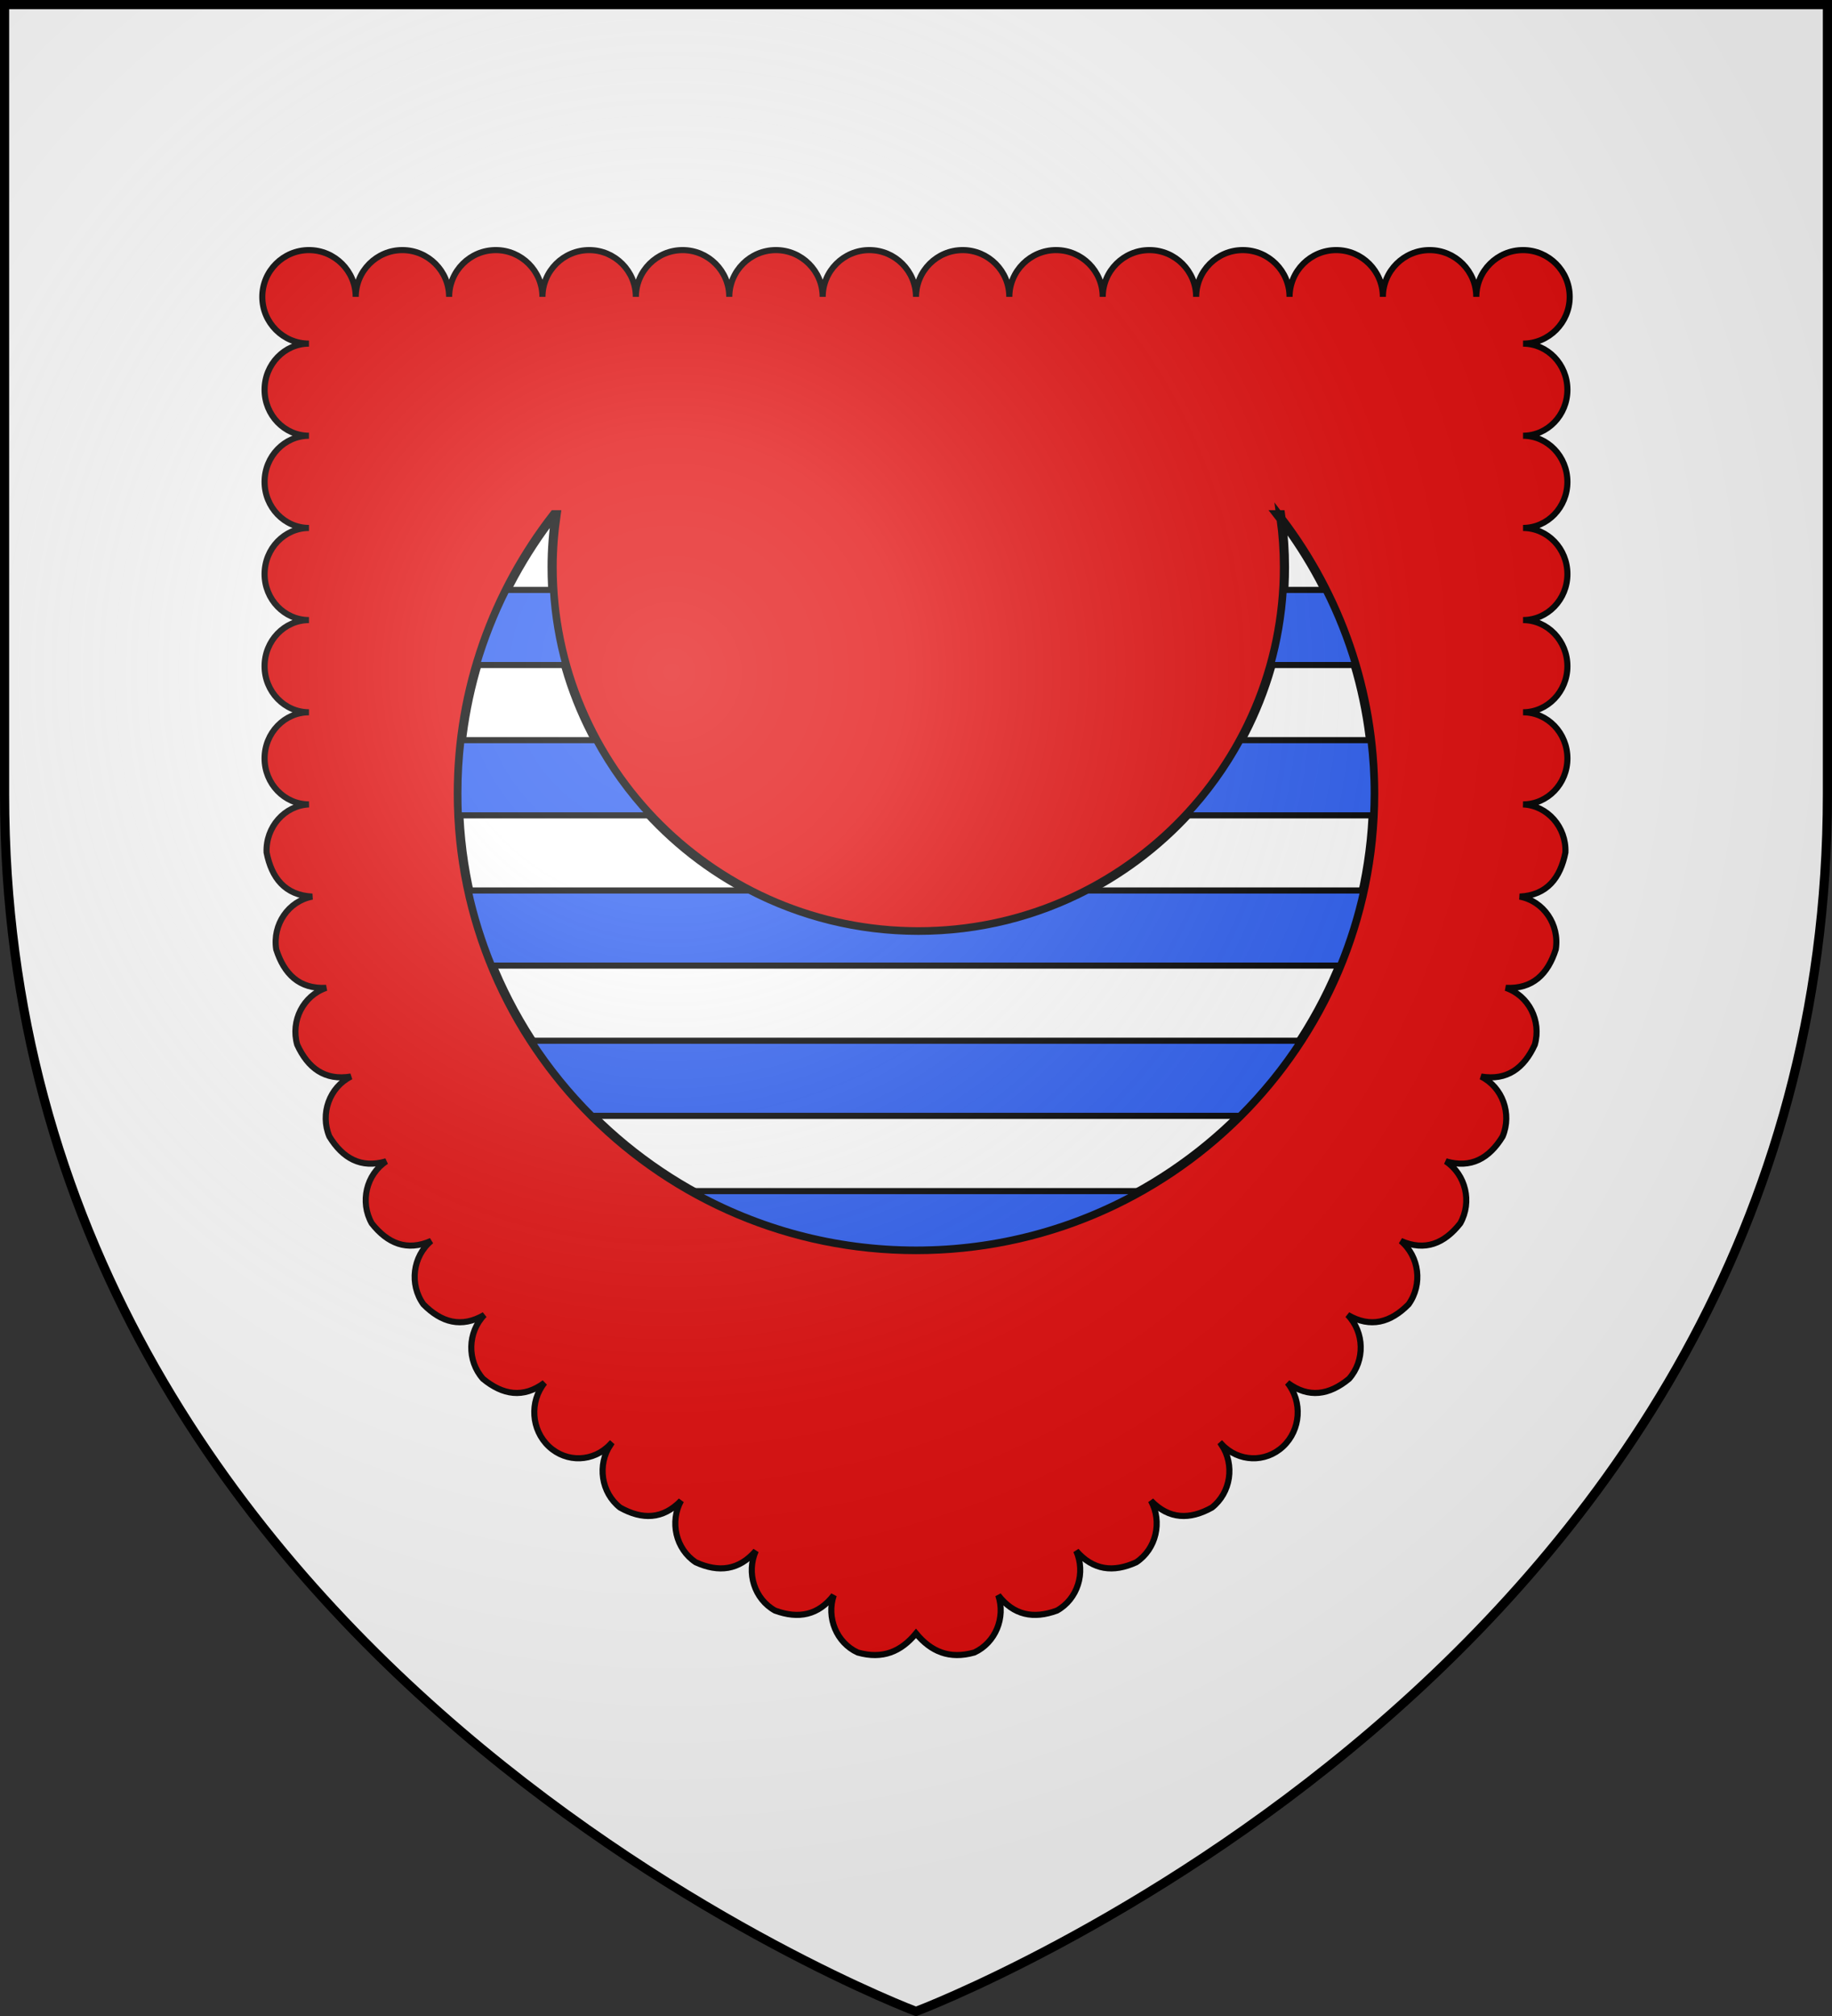
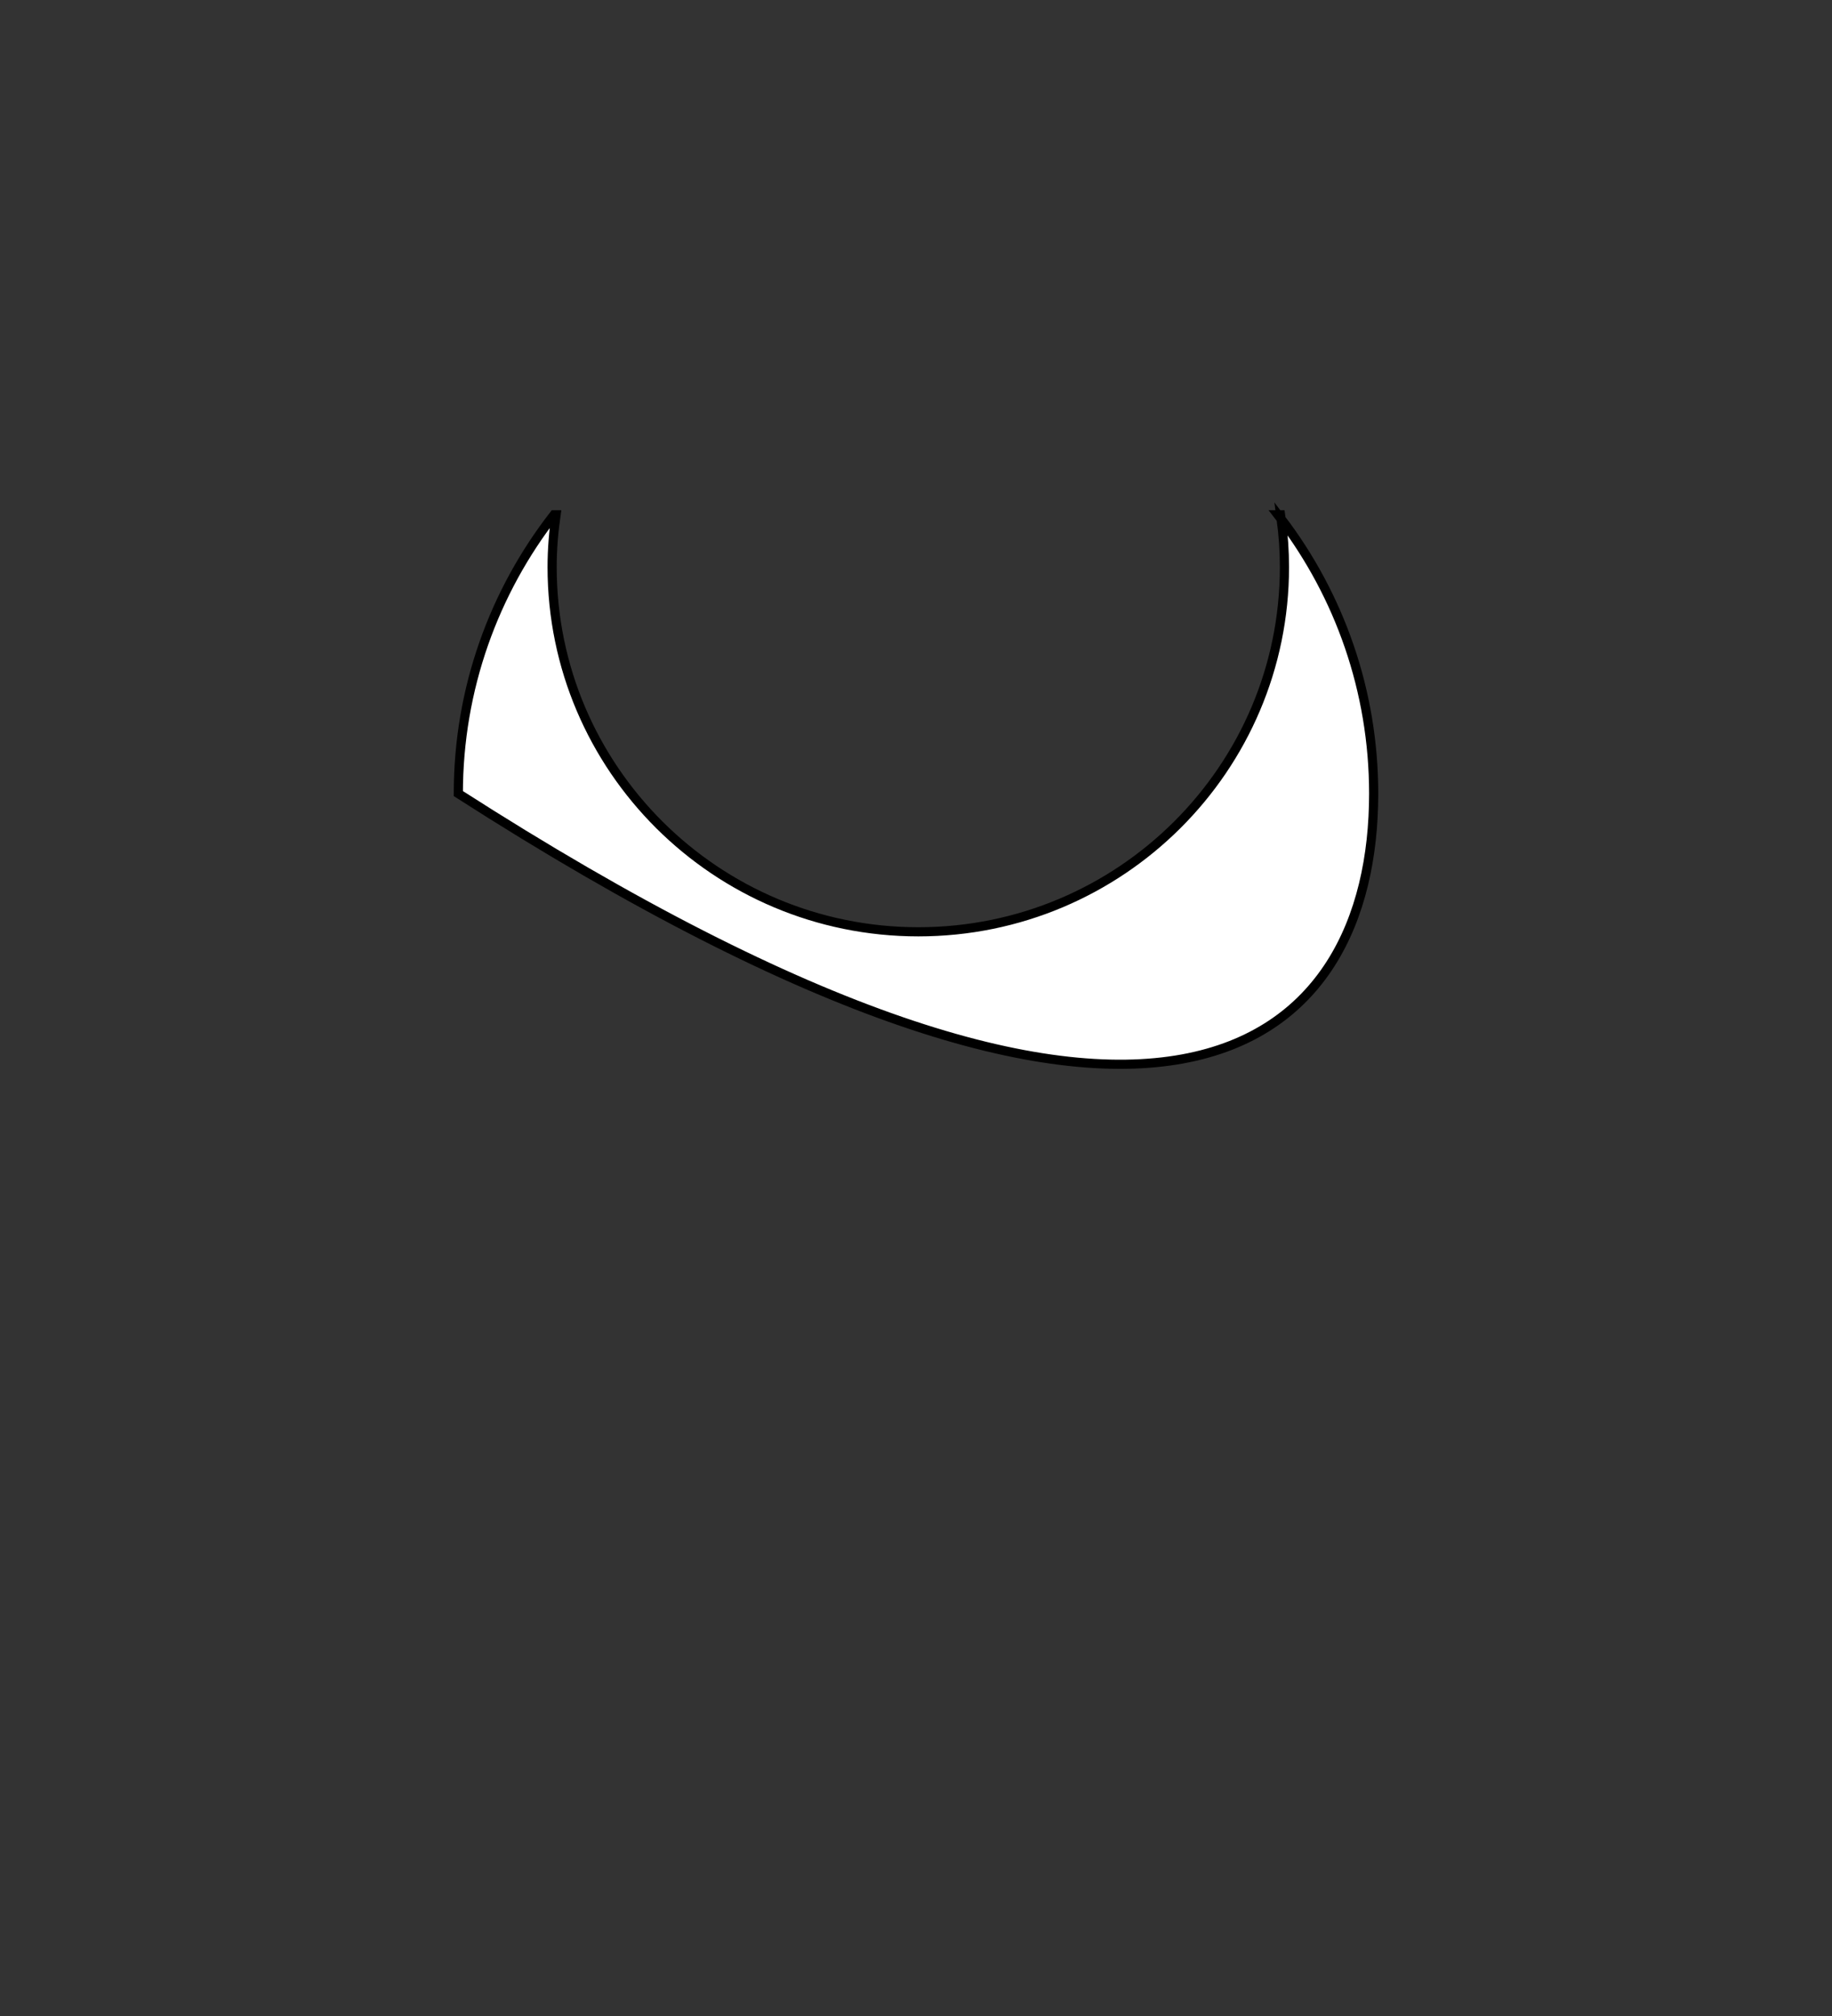
<svg xmlns="http://www.w3.org/2000/svg" xmlns:ns1="http://sodipodi.sourceforge.net/DTD/sodipodi-0.dtd" xmlns:ns2="http://www.inkscape.org/namespaces/inkscape" xmlns:xlink="http://www.w3.org/1999/xlink" width="600" height="660" viewBox="0 0 600 660" id="svg2" ns1:version="0.32" ns2:version="0.46" ns1:docname="Blason_ville_fr_Tréal-A.svg" ns2:output_extension="org.inkscape.output.svg.inkscape" version="1.0">
  <rect x="0" y="0" width="600" height="660" fill="#333333" stroke="none" />
  <ns1:namedview ns2:window-height="977" ns2:window-width="1280" ns2:pageshadow="2" ns2:pageopacity="0.0" guidetolerance="10.0" gridtolerance="10.0" objecttolerance="10.0" borderopacity="1.0" bordercolor="#666666" pagecolor="#ffffff" id="base" showgrid="false" ns2:zoom="1.1863636" ns2:cx="300" ns2:cy="330" ns2:window-x="-4" ns2:window-y="-4" ns2:current-layer="layer4" ns2:object-nodes="true" />
  <defs id="defs4">
    <radialGradient id="Gradient1" gradientUnits="userSpaceOnUse" cx="-80" cy="-80" r="405">
      <stop style="stop-color:#fff;stop-opacity:0.31" offset="0" id="stop7" />
      <stop style="stop-color:#fff;stop-opacity:0.25" offset="0.19" id="stop9" />
      <stop style="stop-color:#6b6b6b;stop-opacity:0.125" offset="0.6" id="stop11" />
      <stop style="stop-color:#000;stop-opacity:0.125" offset="1" id="stop13" />
    </radialGradient>
    <clipPath id="shield_cut">
-       <path id="shield" d="M -298.5,-298.5 L 298.5,-298.5 L 298.5,-40 C 298.5,246.31 0,358.5 0,358.5 C 0,358.5 -298.5,246.31 -298.5,-40 L -298.5,-298.5 z" />
-     </clipPath>
+       </clipPath>
  </defs>
  <g id="layer4" ns2:label="Fond écu" ns2:groupmode="layer" transform="translate(300,300)">
    <use xlink:href="#shield" id="use18" style="fill:#ffffff" x="0" y="0" width="600" height="660" />
-     <path style="fill:#e20909;stroke:#000000;stroke-width:2;stroke-opacity:1" d="M 101.188 81.875 C 92.752 81.875 85.906 88.742 85.906 97.188 C 85.906 105.633 92.752 112.5 101.188 112.5 C 93.181 112.5 86.656 119.273 86.656 127.594 C 86.656 135.914 93.181 142.656 101.188 142.656 C 93.181 142.656 86.656 149.43 86.656 157.75 C 86.656 166.07 93.181 172.844 101.188 172.844 C 93.181 172.844 86.656 179.617 86.656 187.938 C 86.656 196.258 93.181 203 101.188 203 C 93.181 203 86.656 209.773 86.656 218.094 C 86.656 226.414 93.181 233.188 101.188 233.188 C 93.181 233.188 86.656 239.961 86.656 248.281 C 86.656 256.602 93.181 263.344 101.188 263.344 C 93.188 263.707 86.963 270.781 87.312 279.094 C 88.957 287.389 93.295 293.084 102.281 293.531 C 94.482 294.966 89.185 302.666 90.469 310.812 C 93.038 318.854 97.988 323.858 106.844 323.406 C 99.367 325.903 95.102 334.166 97.344 342.031 C 100.847 349.656 106.358 353.865 114.938 352.438 C 107.928 355.919 104.753 364.6 107.875 372.062 C 112.247 379.198 118.188 382.63 126.5 380.188 C 119.958 384.514 117.805 393.484 121.75 400.5 C 126.929 407.072 133.253 409.768 141.219 406.25 C 135.164 411.313 133.996 420.514 138.688 427.031 C 144.57 432.977 151.154 434.865 158.625 430.469 C 153.118 436.153 152.881 445.43 158.188 451.406 C 164.637 456.702 171.369 457.891 178.344 452.688 C 173.371 458.876 173.968 468.123 179.781 473.562 C 185.581 478.989 194.437 478.62 199.844 472.875 C 199.877 472.904 199.904 472.94 199.938 472.969 C 195.538 479.572 196.872 488.673 203.094 493.562 C 210.349 497.603 217.107 497.461 223.062 491.281 C 219.266 498.215 221.329 507.136 227.875 511.469 C 235.419 514.902 242.04 514.069 247.531 507.719 C 244.37 514.894 247.06 523.502 253.844 527.281 C 261.536 530.103 268.03 528.809 273.062 522.25 C 270.604 529.583 273.955 537.799 280.906 541 C 289.076 543.308 295.1 540.702 300 534.75 C 304.9 540.702 310.924 543.308 319.094 541 C 326.045 537.799 329.396 529.583 326.938 522.25 C 331.97 528.809 338.464 530.103 346.156 527.281 C 352.94 523.502 355.63 514.894 352.469 507.719 C 357.96 514.069 364.581 514.902 372.125 511.469 C 378.671 507.136 380.734 498.215 376.938 491.281 C 382.893 497.461 389.651 497.603 396.906 493.562 C 403.128 488.673 404.462 479.572 400.062 472.969 C 400.096 472.94 400.123 472.904 400.156 472.875 C 405.563 478.62 414.419 478.989 420.219 473.562 C 426.032 468.123 426.629 458.876 421.656 452.688 C 428.631 457.891 435.363 456.702 441.812 451.406 C 447.119 445.43 446.882 436.153 441.375 430.469 C 448.846 434.865 455.43 432.977 461.312 427.031 C 466.004 420.514 464.836 411.313 458.781 406.25 C 466.747 409.768 473.071 407.072 478.25 400.5 C 482.195 393.484 480.042 384.514 473.5 380.188 C 481.812 382.63 487.753 379.198 492.125 372.062 C 495.247 364.6 492.072 355.919 485.062 352.438 C 493.642 353.865 499.153 349.656 502.656 342.031 C 504.898 334.166 500.633 325.903 493.156 323.406 C 502.012 323.858 506.962 318.854 509.531 310.812 C 510.815 302.666 505.518 294.966 497.719 293.531 C 506.705 293.084 511.043 287.389 512.688 279.094 C 513.037 270.781 506.812 263.707 498.812 263.344 C 506.819 263.344 513.344 256.602 513.344 248.281 C 513.344 239.961 506.819 233.188 498.812 233.188 C 506.819 233.188 513.344 226.414 513.344 218.094 C 513.344 209.773 506.819 203 498.812 203 C 506.819 203 513.344 196.258 513.344 187.938 C 513.344 179.617 506.819 172.844 498.812 172.844 C 506.819 172.844 513.344 166.07 513.344 157.75 C 513.344 149.43 506.819 142.656 498.812 142.656 C 506.819 142.656 513.344 135.914 513.344 127.594 C 513.344 119.273 506.819 112.5 498.812 112.5 C 507.248 112.5 514.094 105.633 514.094 97.188 C 514.094 88.742 507.248 81.875 498.812 81.875 C 490.377 81.875 483.5 88.742 483.5 97.188 C 483.5 88.742 476.654 81.875 468.219 81.875 C 459.783 81.875 452.906 88.742 452.906 97.188 C 452.906 88.742 446.06 81.875 437.625 81.875 C 429.19 81.875 422.344 88.742 422.344 97.188 C 422.344 88.742 415.467 81.875 407.031 81.875 C 398.596 81.875 391.75 88.742 391.75 97.188 C 391.75 88.742 384.873 81.875 376.438 81.875 C 368.002 81.875 361.156 88.742 361.156 97.188 C 361.156 88.742 354.31 81.875 345.875 81.875 C 337.44 81.875 330.563 88.742 330.562 97.188 C 330.562 88.742 323.717 81.875 315.281 81.875 C 306.846 81.875 300 88.742 300 97.188 C 300 88.742 293.154 81.875 284.719 81.875 C 276.283 81.875 269.438 88.742 269.438 97.188 C 269.437 88.742 262.56 81.875 254.125 81.875 C 245.69 81.875 238.844 88.742 238.844 97.188 C 238.844 88.742 231.998 81.875 223.562 81.875 C 215.127 81.875 208.25 88.742 208.25 97.188 C 208.25 88.742 201.404 81.875 192.969 81.875 C 184.533 81.875 177.656 88.742 177.656 97.188 C 177.656 88.742 170.81 81.875 162.375 81.875 C 153.94 81.875 147.094 88.742 147.094 97.188 C 147.094 88.742 140.217 81.875 131.781 81.875 C 123.346 81.875 116.5 88.742 116.5 97.188 C 116.5 88.742 109.623 81.875 101.188 81.875 z " transform="translate(-300,-300)" id="path8066" />
  </g>
  <g id="layer3" ns2:label="Meubles" ns2:groupmode="layer" transform="translate(300,300)">
    <g id="g4673">
-       <path style="fill:#ffffff;fill-opacity:1;fill-rule:nonzero;stroke:#000000;stroke-width:3;stroke-linecap:butt;stroke-linejoin:miter;marker:none;marker-start:none;marker-mid:none;marker-end:none;stroke-miterlimit:4;stroke-dasharray:none;stroke-dashoffset:0;stroke-opacity:1.0;visibility:visible;display:inline;overflow:visible;enable-background:accumulate" id="rect8150" d="M 149.891,-40.195 C 149.891,-73.957 138.609,-105.085 119.609,-130.102 C 120.291,-124.951 120.672,-119.687 120.672,-114.352 C 120.672,-48.434 66.956,5.055 0.766,5.055 C -65.425,5.055 -119.172,-48.434 -119.172,-114.352 C -119.172,-120.166 -118.701,-125.883 -117.891,-131.477 L -118.547,-131.477 C -138.183,-106.232 -149.891,-74.576 -149.891,-40.195 C -149.891,42.202 -82.722,109.086 0.016,109.086 C 82.754,109.086 149.891,42.202 149.891,-40.195 z M 119.609,-130.102 C 119.548,-130.564 119.457,-131.015 119.391,-131.477 L 118.516,-131.477 C 118.875,-131.015 119.256,-130.567 119.609,-130.102 z" />
-       <path id="rect4645" transform="translate(-300,-300)" d="M 165.906 193.125 C 161.965 200.957 158.71 209.177 156.188 217.719 L 185.219 217.719 C 183.006 209.815 181.621 201.597 181.094 193.125 L 165.906 193.125 z M 420.438 193.125 C 419.911 201.597 418.493 209.815 416.281 217.719 L 443.844 217.719 C 441.322 209.174 438.036 200.96 434.094 193.125 L 420.438 193.125 z M 151.125 242.312 C 150.45 248.052 150.125 253.893 150.125 259.812 C 150.125 262.208 150.169 264.57 150.281 266.938 L 212.938 266.938 C 206.028 259.541 200.05 251.27 195.188 242.312 L 151.125 242.312 z M 406.312 242.312 C 401.45 251.272 395.472 259.54 388.562 266.938 L 449.719 266.938 C 449.831 264.57 449.906 262.208 449.906 259.812 C 449.906 253.891 449.519 248.053 448.844 242.312 L 406.312 242.312 z M 153.5 291.531 C 155.347 300.015 157.927 308.244 161.156 316.125 L 438.844 316.125 C 442.072 308.244 444.654 300.015 446.5 291.531 L 356.219 291.531 C 339.632 300.168 320.785 305.062 300.781 305.062 C 280.778 305.062 261.903 300.168 245.312 291.531 L 153.5 291.531 z M 174.062 340.719 C 179.837 349.611 186.514 357.854 194 365.312 L 406 365.312 C 413.484 357.853 420.196 349.612 425.969 340.719 L 174.062 340.719 z M 226.562 389.938 C 248.279 402.131 273.344 409.094 300.031 409.094 C 326.719 409.094 351.757 402.131 373.469 389.938 L 226.562 389.938 z " style="opacity:1;fill:#2b5df2;fill-opacity:1;stroke:#000000;stroke-width:2;stroke-linecap:butt;stroke-linejoin:miter;stroke-miterlimit:4;stroke-dasharray:none;stroke-opacity:1" />
+       <path style="fill:#ffffff;fill-opacity:1;fill-rule:nonzero;stroke:#000000;stroke-width:3;stroke-linecap:butt;stroke-linejoin:miter;marker:none;marker-start:none;marker-mid:none;marker-end:none;stroke-miterlimit:4;stroke-dasharray:none;stroke-dashoffset:0;stroke-opacity:1.0;visibility:visible;display:inline;overflow:visible;enable-background:accumulate" id="rect8150" d="M 149.891,-40.195 C 149.891,-73.957 138.609,-105.085 119.609,-130.102 C 120.291,-124.951 120.672,-119.687 120.672,-114.352 C 120.672,-48.434 66.956,5.055 0.766,5.055 C -65.425,5.055 -119.172,-48.434 -119.172,-114.352 C -119.172,-120.166 -118.701,-125.883 -117.891,-131.477 L -118.547,-131.477 C -138.183,-106.232 -149.891,-74.576 -149.891,-40.195 C 82.754,109.086 149.891,42.202 149.891,-40.195 z M 119.609,-130.102 C 119.548,-130.564 119.457,-131.015 119.391,-131.477 L 118.516,-131.477 C 118.875,-131.015 119.256,-130.567 119.609,-130.102 z" />
    </g>
  </g>
  <g id="layer2" ns2:label="Reflet final" ns2:groupmode="layer" transform="translate(300,300)" ns1:insensitive="true">
    <use xlink:href="#shield" id="use22" style="fill:url(#Gradient1)" x="0" y="0" width="600" height="660" />
  </g>
  <g id="layer1" ns2:label="Contour final" ns2:groupmode="layer" transform="translate(300,300)" ns1:insensitive="true">
    <use xlink:href="#shield" style="fill:none;stroke:#000000;stroke-width:3" id="use25" x="0" y="0" width="600" height="660" />
  </g>
</svg>